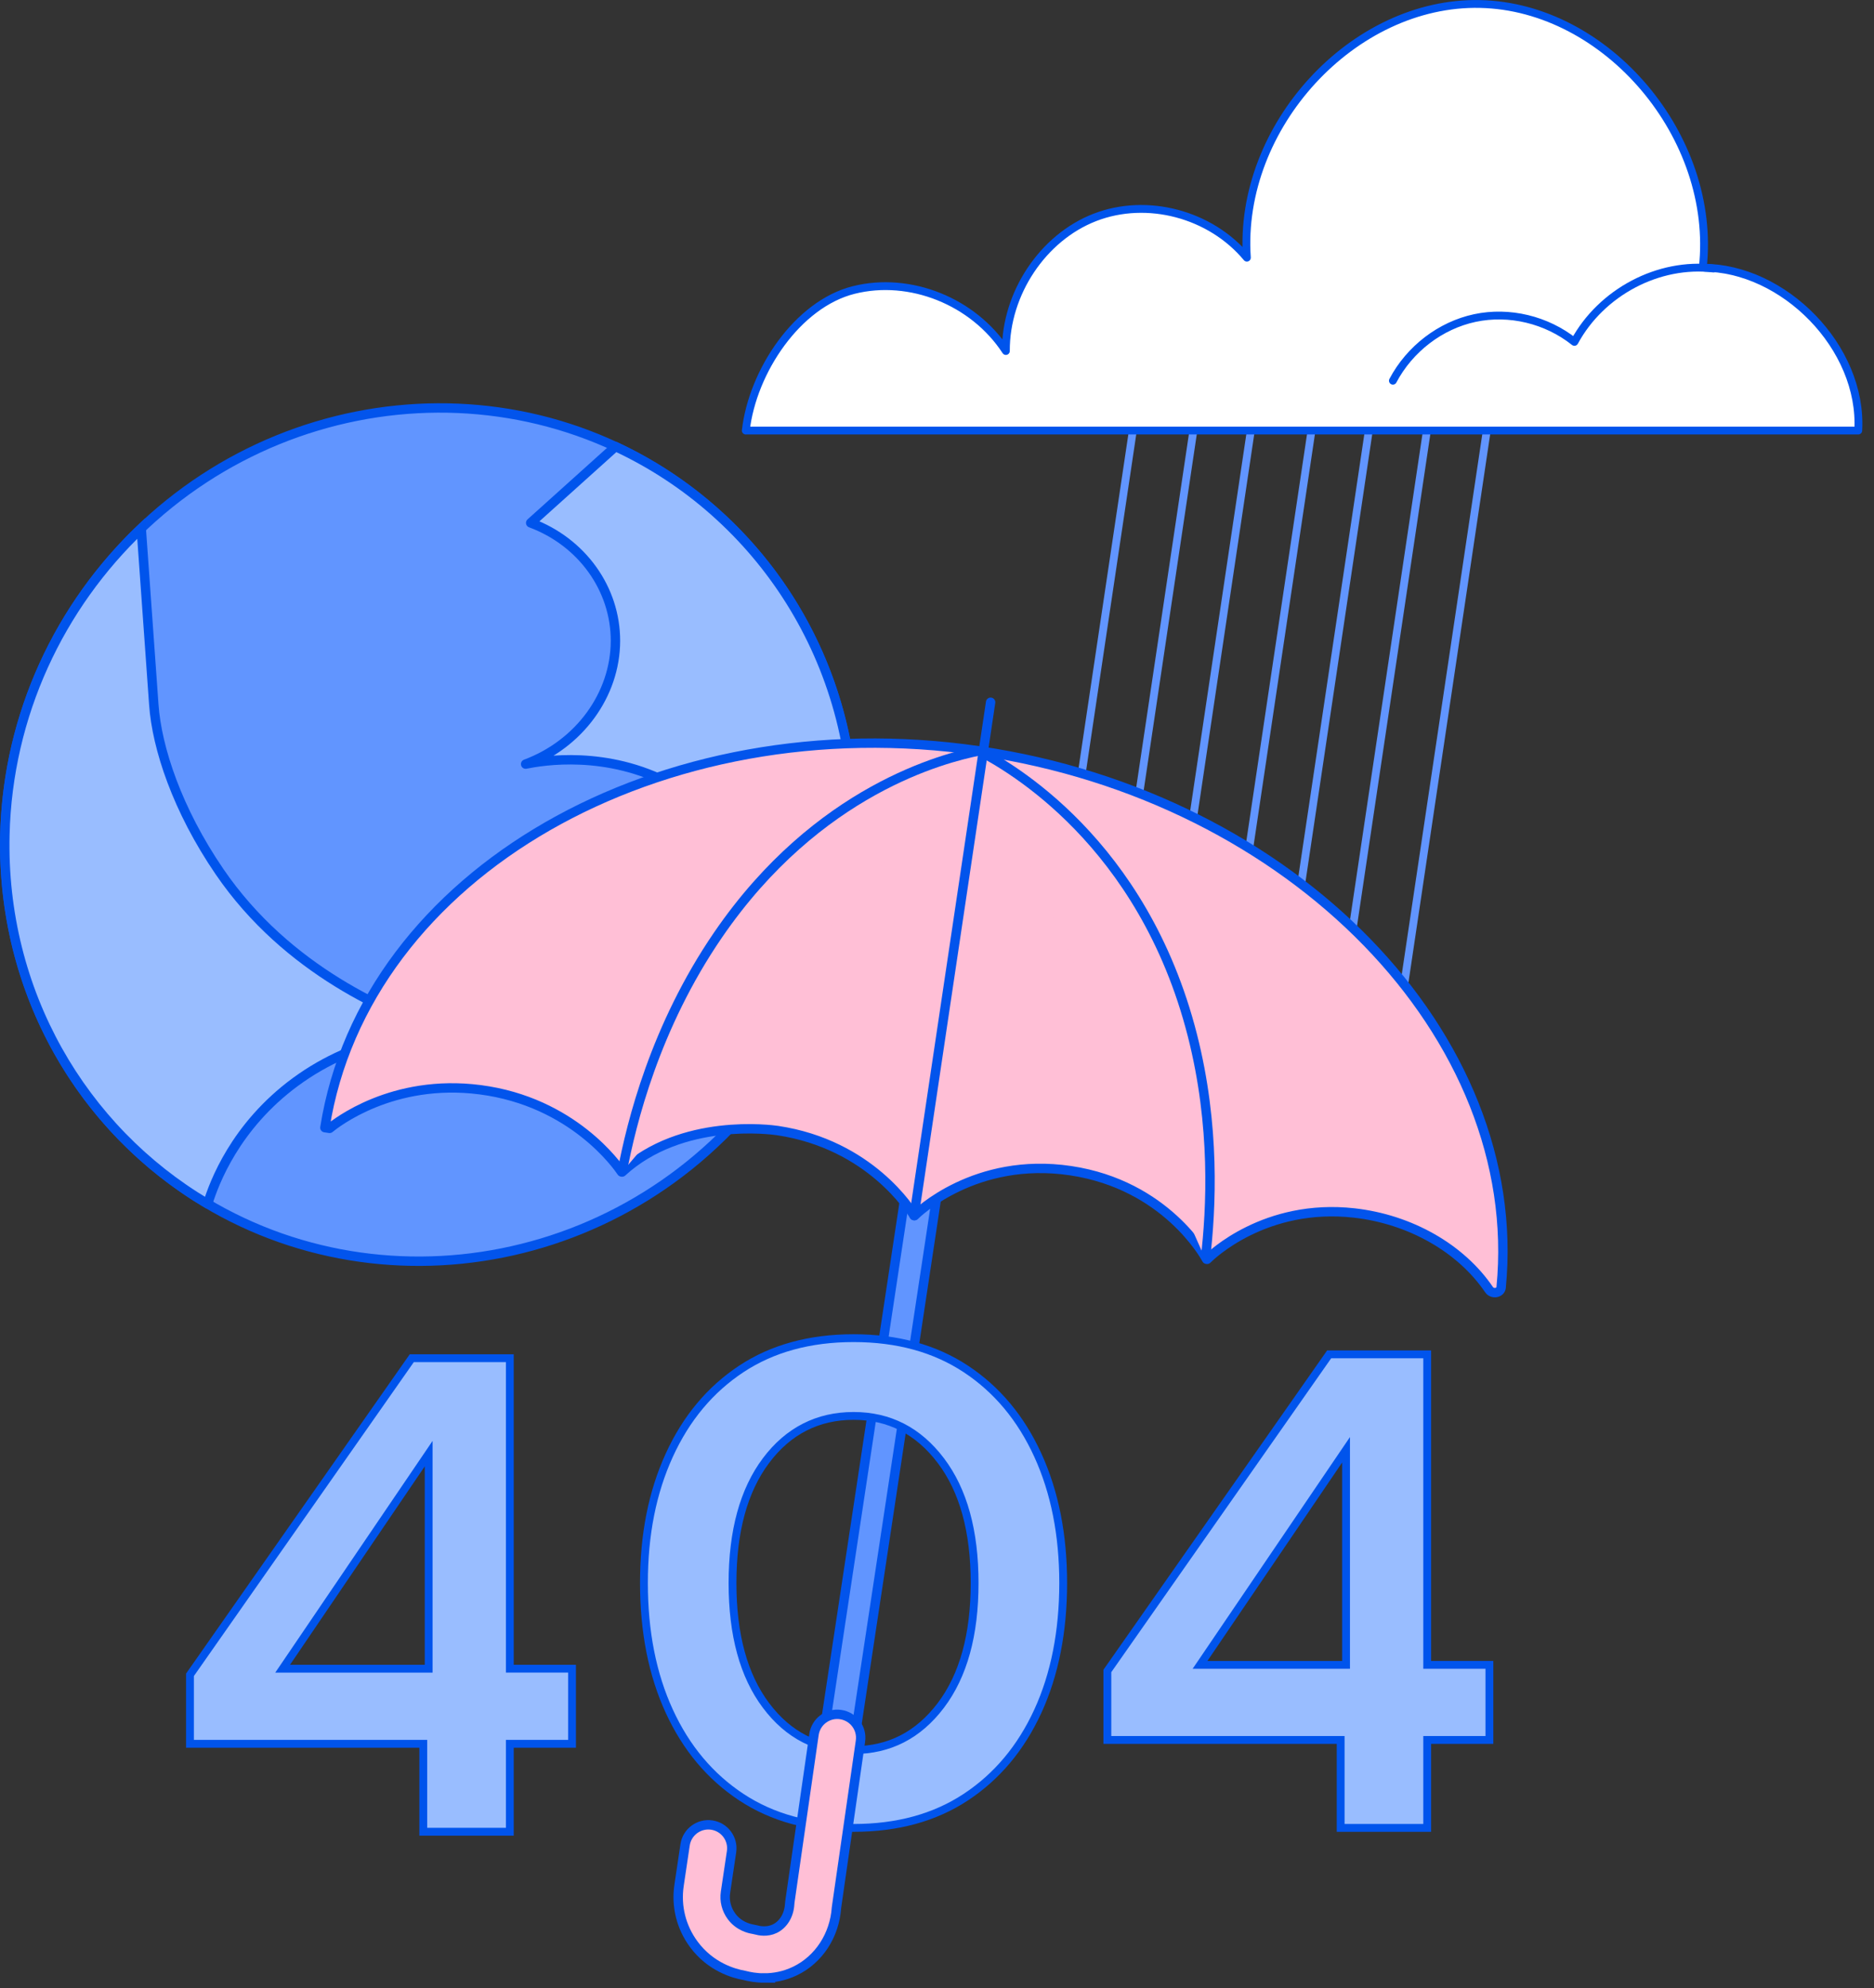
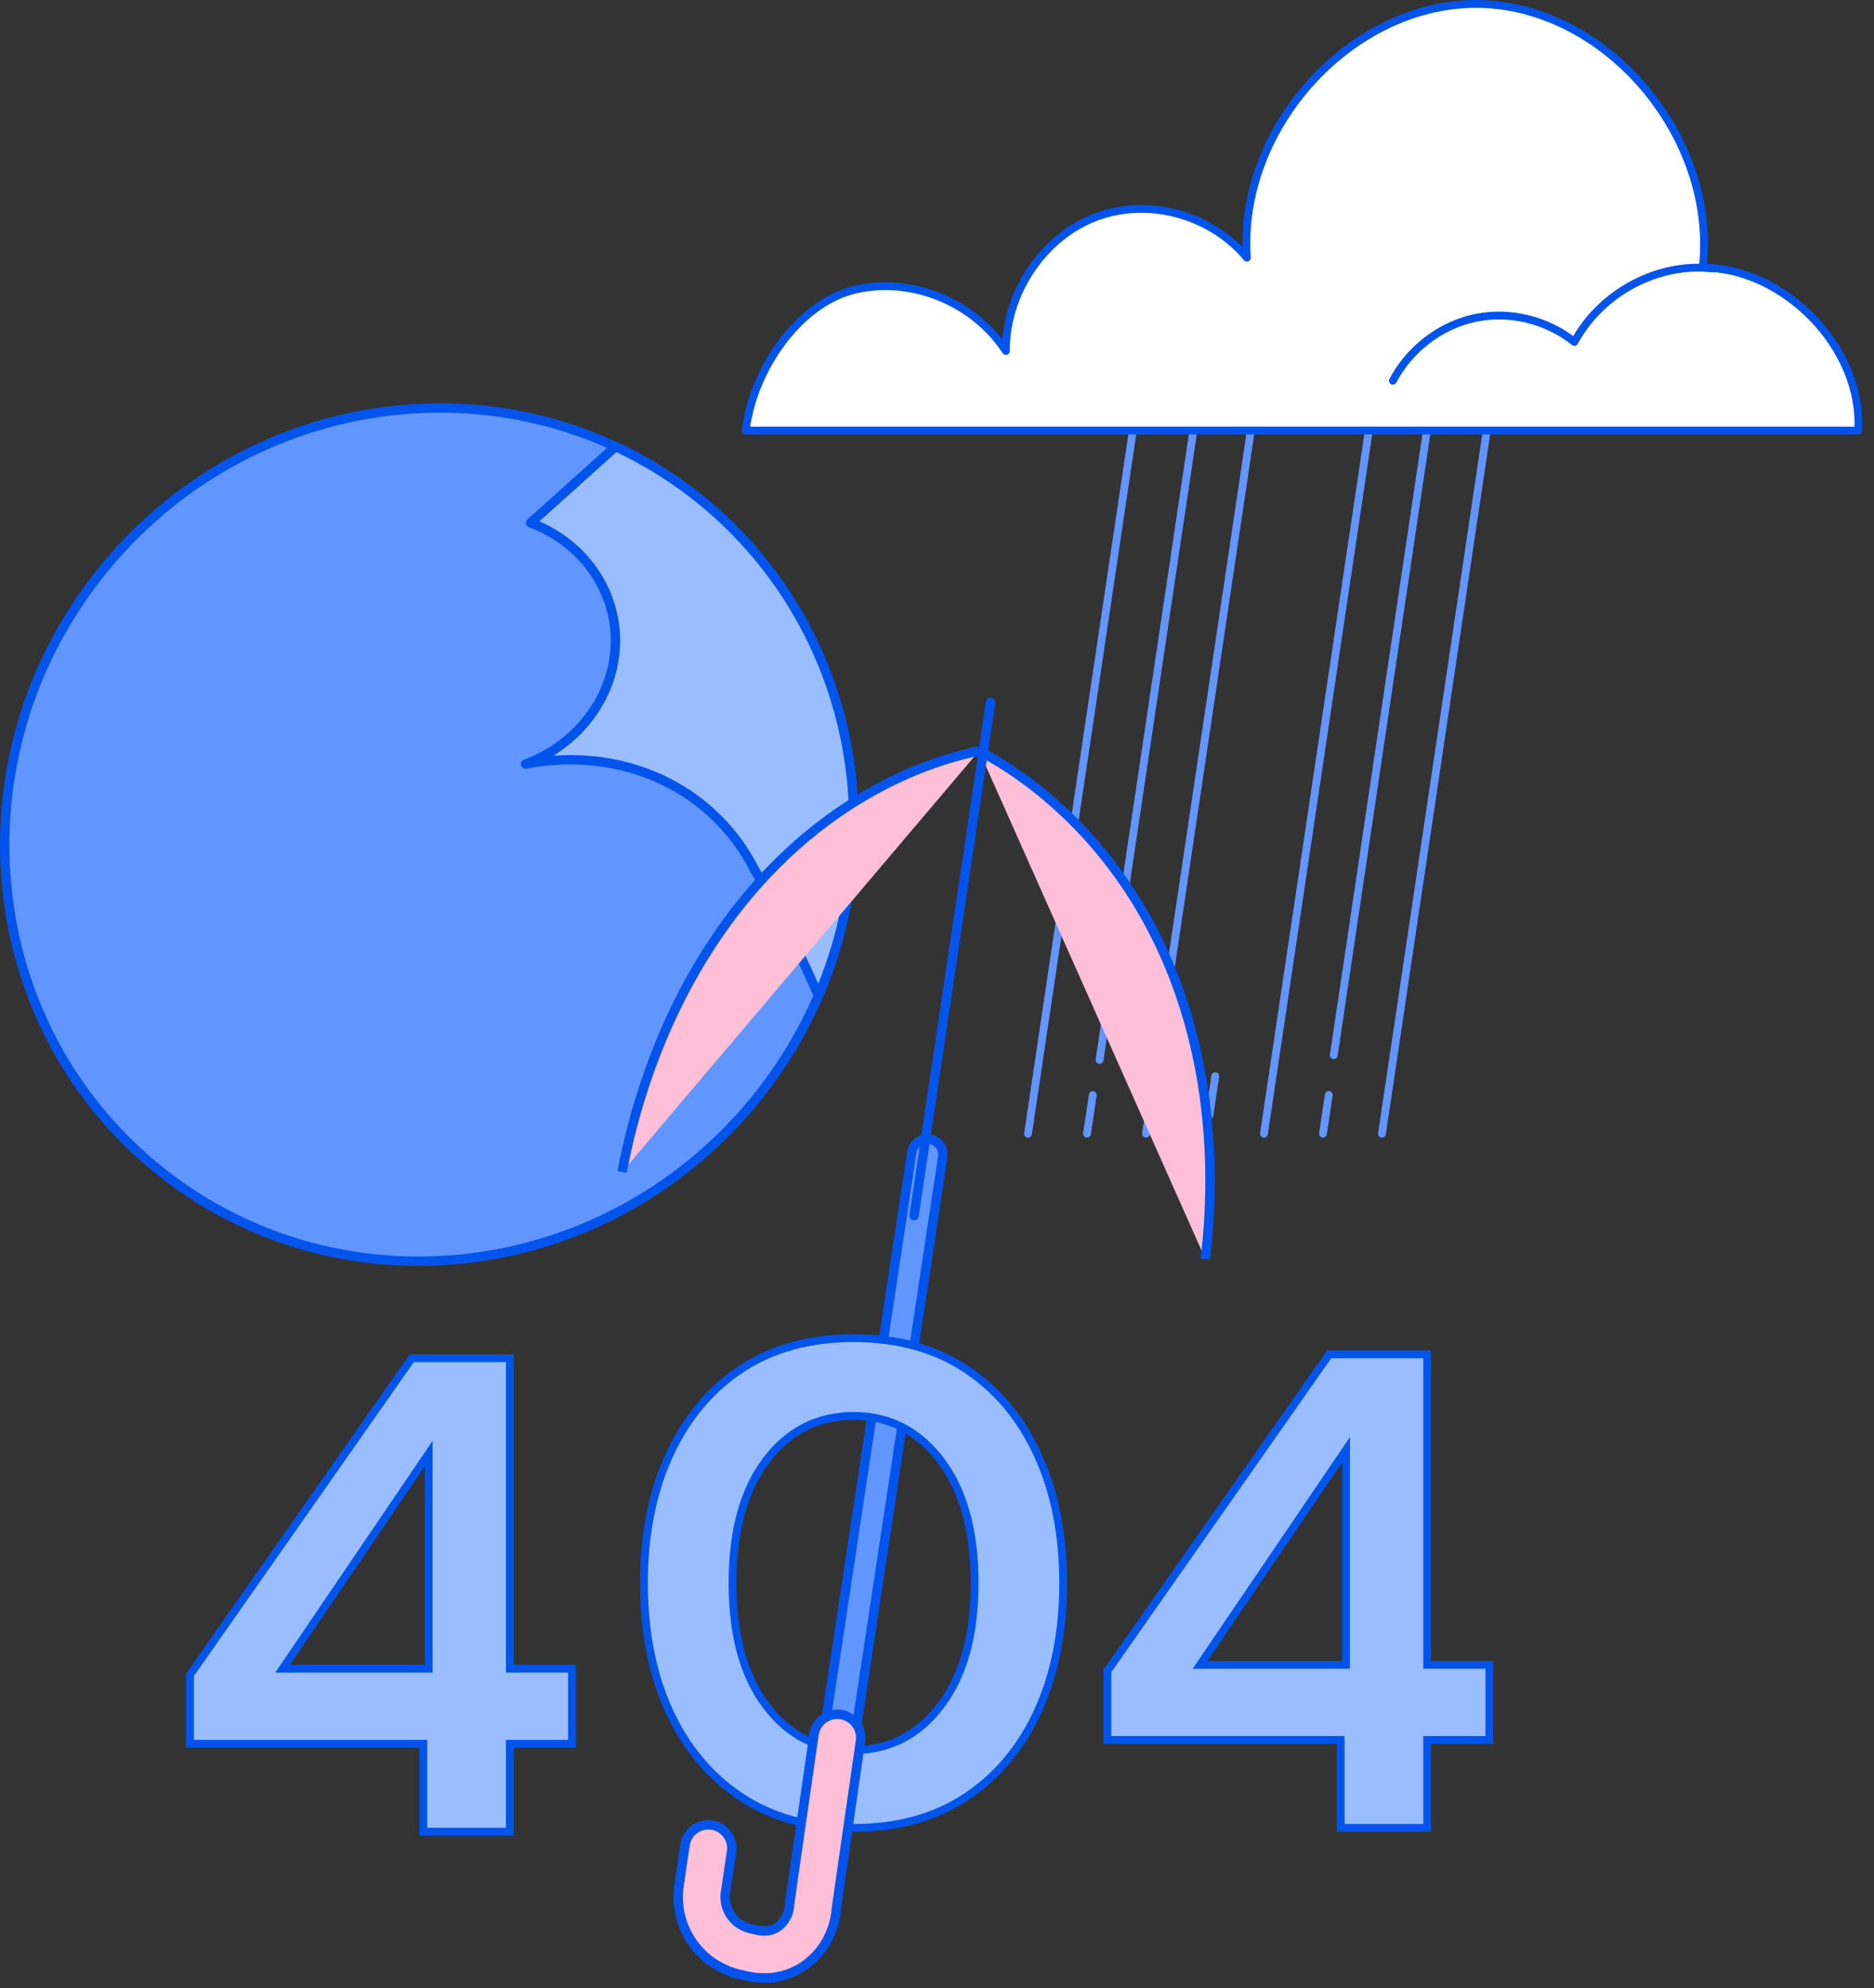
<svg xmlns="http://www.w3.org/2000/svg" width="446" height="473" viewBox="0 0 446 473" fill="none">
  <rect x="0" y="0" width="446" height="473" fill="#333333" stroke="none" />
  <g clip-path="url(#clip0_559_62678)">
    <path d="M178.865 262.701C215.194 219.268 210.305 155.335 167.944 119.904C125.584 84.473 61.794 90.96 25.465 134.393C-10.864 177.826 -5.974 241.759 36.386 277.19C78.747 312.621 142.537 306.134 178.865 262.701Z" fill="#003BB3" />
    <path d="M178.865 262.701C215.194 219.268 210.305 155.335 167.944 119.904C125.584 84.473 61.794 90.96 25.465 134.393C-10.864 177.826 -5.974 241.759 36.386 277.19C78.747 312.621 142.537 306.134 178.865 262.701Z" fill="#6195FF" stroke="#0254EC" stroke-width="2.235" stroke-miterlimit="10" />
-     <path d="M105.804 245.476C100.869 245.569 85.244 246.453 70.356 257.357C55.858 267.999 50.932 281.603 49.489 286.175L49.191 286.268C19.591 268.707 0.251 235.96 1.164 198.538C1.862 169.98 14.227 144.141 33.614 125.705C34.61 139.663 35.606 153.648 36.602 167.606C37.319 177.895 42.161 192.625 52.245 207.365C68.363 230.959 92.963 241.248 105.804 245.466V245.476Z" fill="#99BDFF" stroke="#0054EC" stroke-width="2.235" stroke-miterlimit="10" />
    <path d="M203.162 198.538C202.845 212.011 199.912 224.861 194.884 236.611V236.639H194.717C191.625 229.851 188.497 223.073 185.368 216.285L179.586 206.936C177.64 203.044 172.1 193.24 159.827 186.647C144.399 178.37 129.11 180.967 125.096 181.777C137.871 177.01 146.428 165.287 146.475 152.503C146.503 140.1 138.523 128.936 126.298 124.392L146.466 106.254H146.531C180.917 122.251 204.177 157.568 203.18 198.528L203.162 198.538Z" fill="#99BDFF" stroke="#0054EC" stroke-width="2.235" stroke-miterlimit="10" stroke-linejoin="round" />
    <path d="M199.27 419.937C199.083 419.937 198.897 419.918 198.711 419.89C196.681 419.583 195.275 417.683 195.582 415.653L216.998 274.123C217.306 272.093 219.196 270.687 221.235 270.994C223.265 271.301 224.671 273.201 224.363 275.231L202.948 416.762C202.668 418.605 201.076 419.927 199.27 419.927V419.937Z" fill="#6195FF" />
    <path d="M199.27 419.937C199.083 419.937 198.897 419.918 198.711 419.89C196.681 419.583 195.275 417.683 195.582 415.653L216.998 274.123C217.306 272.093 219.196 270.687 221.235 270.994C223.265 271.301 224.671 273.201 224.363 275.231L202.948 416.762C202.668 418.605 201.076 419.927 199.27 419.927V419.937Z" stroke="#0254EC" stroke-width="2.235" stroke-miterlimit="10" />
    <path d="M100.738 435.766V414.843H45.215V398.428L98.001 323.109H121.335V396.975H136.14V414.843H121.335V435.766H100.738ZM67.264 396.984H102.023V345.81L67.264 396.984Z" fill="#99BDFF" stroke="#0054EC" stroke-width="1.862" stroke-miterlimit="10" />
    <path d="M319.068 434.853V413.931H263.545V397.515L316.33 322.197H339.664V396.063H354.469V413.931H339.664V434.853H319.068ZM285.594 396.072H320.353V344.897L285.594 396.072Z" fill="#99BDFF" stroke="#0054EC" stroke-width="1.862" stroke-miterlimit="10" />
    <path d="M203.143 434.853C192.733 434.853 183.832 432.414 176.429 427.535C169.027 422.655 163.31 415.84 159.287 407.096C155.265 398.353 153.254 388.185 153.254 376.602C153.254 365.019 155.265 354.981 159.287 346.182C163.31 337.383 169.027 330.549 176.429 325.66C183.832 320.781 192.733 318.342 203.143 318.342C213.553 318.342 222.455 320.781 229.857 325.66C237.26 330.539 242.977 337.383 246.999 346.182C251.022 354.981 253.033 365.121 253.033 376.602C253.033 388.083 251.022 398.353 246.999 407.096C242.977 415.84 237.26 422.655 229.857 427.535C222.455 432.414 213.544 434.853 203.143 434.853ZM203.143 416.342C211.616 416.342 218.535 412.804 223.907 405.718C229.271 398.632 231.952 388.93 231.952 376.593C231.952 364.255 229.271 354.544 223.907 347.467C218.544 340.381 211.626 336.843 203.143 336.843C194.661 336.843 187.612 340.381 182.305 347.467C176.997 354.544 174.334 364.255 174.334 376.593C174.334 388.93 176.988 398.642 182.305 405.718C187.612 412.804 194.558 416.342 203.143 416.342Z" fill="#99BDFF" stroke="#0054EC" stroke-width="1.862" stroke-miterlimit="10" />
    <path d="M181.885 470.562C179.986 470.562 178.357 470.255 177.174 469.947C174.641 469.51 169.129 467.955 165.125 462.554C162.118 458.494 160.87 453.504 161.615 448.504L163.049 438.876C163.505 435.822 166.354 433.727 169.399 434.174C172.453 434.63 174.558 437.47 174.101 440.524L172.667 450.142C172.36 452.191 172.872 454.23 174.101 455.897C175.87 458.29 178.44 458.839 179.185 458.951C179.427 458.988 179.669 459.044 179.912 459.109C180.647 459.323 182.556 459.714 184.39 458.83C186.439 457.843 187.798 455.589 187.938 452.954C187.938 452.787 187.966 452.628 187.984 452.461L193.729 412.618C194.167 409.564 197.007 407.441 200.052 407.888C203.106 408.326 205.229 411.156 204.782 414.21L199.074 453.82C198.627 460.394 194.884 466.148 189.251 468.876C186.634 470.143 184.074 470.553 181.876 470.553L181.885 470.562Z" fill="#FFBFD6" />
    <path d="M181.885 470.562C179.986 470.562 178.357 470.255 177.174 469.947C174.641 469.51 169.129 467.955 165.125 462.554C162.118 458.494 160.87 453.504 161.615 448.504L163.049 438.876C163.505 435.822 166.354 433.727 169.399 434.174C172.453 434.63 174.558 437.47 174.101 440.524L172.667 450.142C172.36 452.191 172.872 454.23 174.101 455.897C175.87 458.29 178.44 458.839 179.185 458.951C179.427 458.988 179.669 459.044 179.912 459.109C180.647 459.323 182.556 459.714 184.39 458.83C186.439 457.843 187.798 455.589 187.938 452.954C187.938 452.787 187.966 452.628 187.984 452.461L193.729 412.618C194.167 409.564 197.007 407.441 200.052 407.888C203.106 408.326 205.229 411.156 204.782 414.21L199.074 453.82C198.627 460.394 194.884 466.148 189.251 468.876C186.634 470.143 184.074 470.553 181.876 470.553L181.885 470.562Z" stroke="#0254EC" stroke-width="2.235" stroke-miterlimit="10" />
    <path d="M271.665 88.68L244.662 269.7" stroke="#6195FF" stroke-width="1.862" stroke-linecap="round" stroke-linejoin="round" />
    <path d="M285.706 88.68L284.328 97.889" stroke="#6195FF" stroke-width="1.862" stroke-linecap="round" stroke-linejoin="round" />
    <path d="M284.021 102.398L261.684 252.16" stroke="#6195FF" stroke-width="1.862" stroke-linecap="round" stroke-linejoin="round" />
    <path d="M260.081 260.491L258.703 269.7" stroke="#6195FF" stroke-width="1.862" stroke-linecap="round" stroke-linejoin="round" />
    <path d="M299.738 88.68L272.745 269.7" stroke="#6195FF" stroke-width="1.862" stroke-linecap="round" stroke-linejoin="round" />
    <path d="M314.845 84.194L313.477 93.403" stroke="#6195FF" stroke-width="1.862" stroke-linecap="round" stroke-linejoin="round" />
-     <path d="M312.201 101.96L289.863 251.722" stroke="#6195FF" stroke-width="1.862" stroke-linecap="round" stroke-linejoin="round" />
    <path d="M289.221 256.005L287.852 265.214" stroke="#6195FF" stroke-width="1.862" stroke-linecap="round" stroke-linejoin="round" />
    <path d="M327.821 88.68L300.818 269.7" stroke="#6195FF" stroke-width="1.862" stroke-linecap="round" stroke-linejoin="round" />
    <path d="M341.862 88.68L340.484 97.889" stroke="#6195FF" stroke-width="1.862" stroke-linecap="round" stroke-linejoin="round" />
    <path d="M339.771 101.26L317.434 251.022" stroke="#6195FF" stroke-width="1.862" stroke-linecap="round" stroke-linejoin="round" />
    <path d="M316.238 260.491L314.86 269.7" stroke="#6195FF" stroke-width="1.862" stroke-linecap="round" stroke-linejoin="round" />
    <path d="M355.894 88.68L328.901 269.7" stroke="#6195FF" stroke-width="1.862" stroke-linecap="round" stroke-linejoin="round" />
    <path d="M177.499 102.424H442.255C443.353 82.591 424.452 63.642 405.252 63.689C408.678 32.645 382.477 1.611 352.271 0.95C322.065 0.279 294.606 30.131 296.748 61.296C288.107 50.914 272.995 46.91 260.583 51.715C248.181 56.519 239.326 69.797 239.391 83.503C231.69 71.697 216.578 65.635 203.189 68.987C189.799 72.339 179.119 88.289 177.49 102.433L177.499 102.424Z" fill="white" stroke="#0054EC" stroke-width="1.862" stroke-miterlimit="10" stroke-linejoin="round" />
    <path d="M407.835 63.885C394.755 62.302 381.114 69.484 374.698 81.335C368.066 76.047 359.176 73.918 350.998 75.661C342.82 77.412 335.501 82.997 331.5 90.568" fill="white" />
    <path d="M407.835 63.885C394.755 62.302 381.114 69.484 374.698 81.335C368.066 76.047 359.176 73.918 350.998 75.661C342.82 77.412 335.501 82.997 331.5 90.568" stroke="#0054EC" stroke-width="1.862" stroke-miterlimit="10" stroke-linecap="round" stroke-linejoin="round" />
-     <path d="M357.272 306.256C357.142 307.625 355.177 307.988 354.376 306.796C347.728 297.01 335.707 290.073 322.29 288.564C301.088 286.19 288.183 298.686 287.289 299.589L287.158 299.57C286.786 298.863 277.475 281.879 254.783 278.499C232.092 275.119 218.227 288.639 217.669 289.207L217.538 289.188C216.896 288.099 207.147 272.251 185.042 268.955C183.58 268.741 162.192 265.854 148.058 278.825L147.928 278.806C147.052 277.493 136.4 262.111 114.249 259.243C93.392 256.552 79.918 267.223 78.438 268.434L77.321 268.266C86.911 207.706 157.118 167.537 233.014 178.627C307.801 189.558 363.073 246.599 357.263 306.246L357.272 306.256Z" fill="#FFBFD6" stroke="#0254EC" stroke-width="2.235" stroke-miterlimit="10" stroke-linejoin="round" />
    <path d="M148.058 278.825C150.283 267.046 155.917 244.262 170.898 222.408C194.661 187.742 224.876 180.303 233.023 178.636" fill="#FFBFD6" />
    <path d="M148.058 278.825C150.283 267.046 155.917 244.262 170.898 222.408C194.661 187.742 224.876 180.303 233.023 178.636" stroke="#0254EC" stroke-width="2.235" stroke-miterlimit="10" stroke-linejoin="round" />
    <path d="M286.87 299.533C288.295 287.438 289.263 267.791 283.779 246.291C272.037 200.21 240.044 182.305 233.023 178.636" fill="#FFBFD6" />
    <path d="M286.87 299.533C288.295 287.438 289.263 267.791 283.779 246.291C272.037 200.21 240.044 182.305 233.023 178.636" stroke="#0254EC" stroke-width="2.235" stroke-miterlimit="10" stroke-linejoin="round" />
    <path d="M217.548 289.188L235.76 167.071" stroke="#0254EC" stroke-width="2.235" stroke-miterlimit="10" stroke-linecap="round" stroke-linejoin="round" />
  </g>
  <defs>
    <clipPath id="clip0_559_62678">
      <rect width="446" height="472.168" fill="white" />
    </clipPath>
  </defs>
</svg>